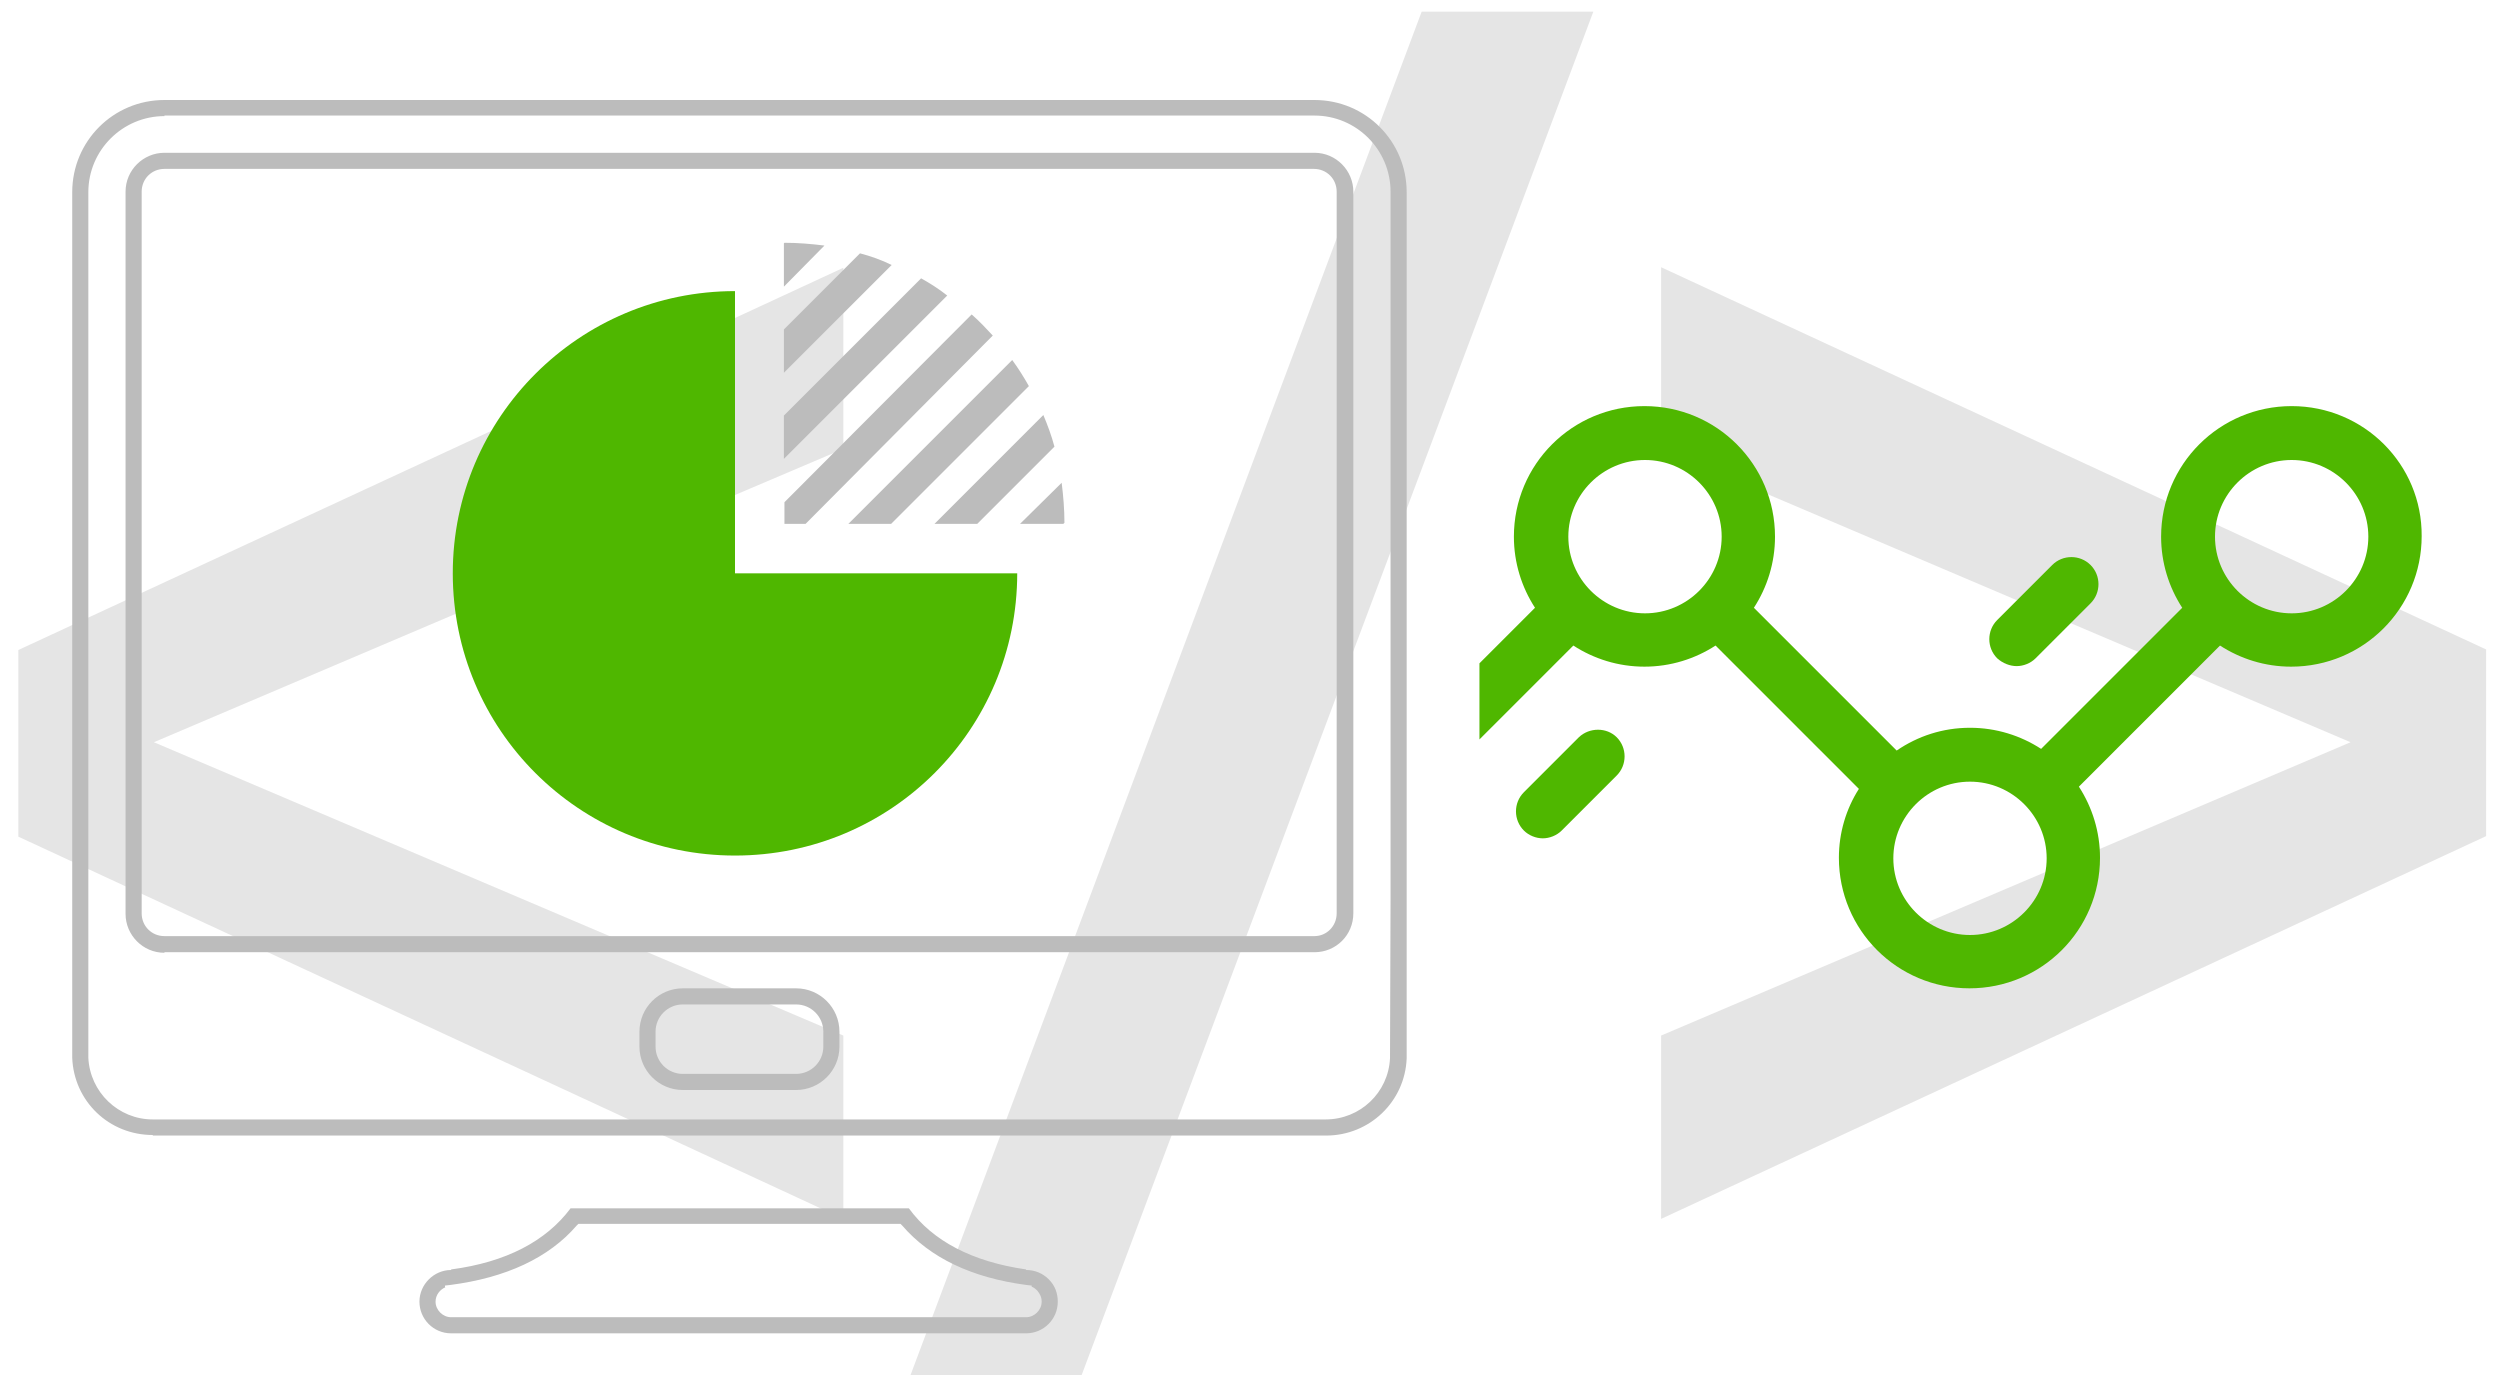
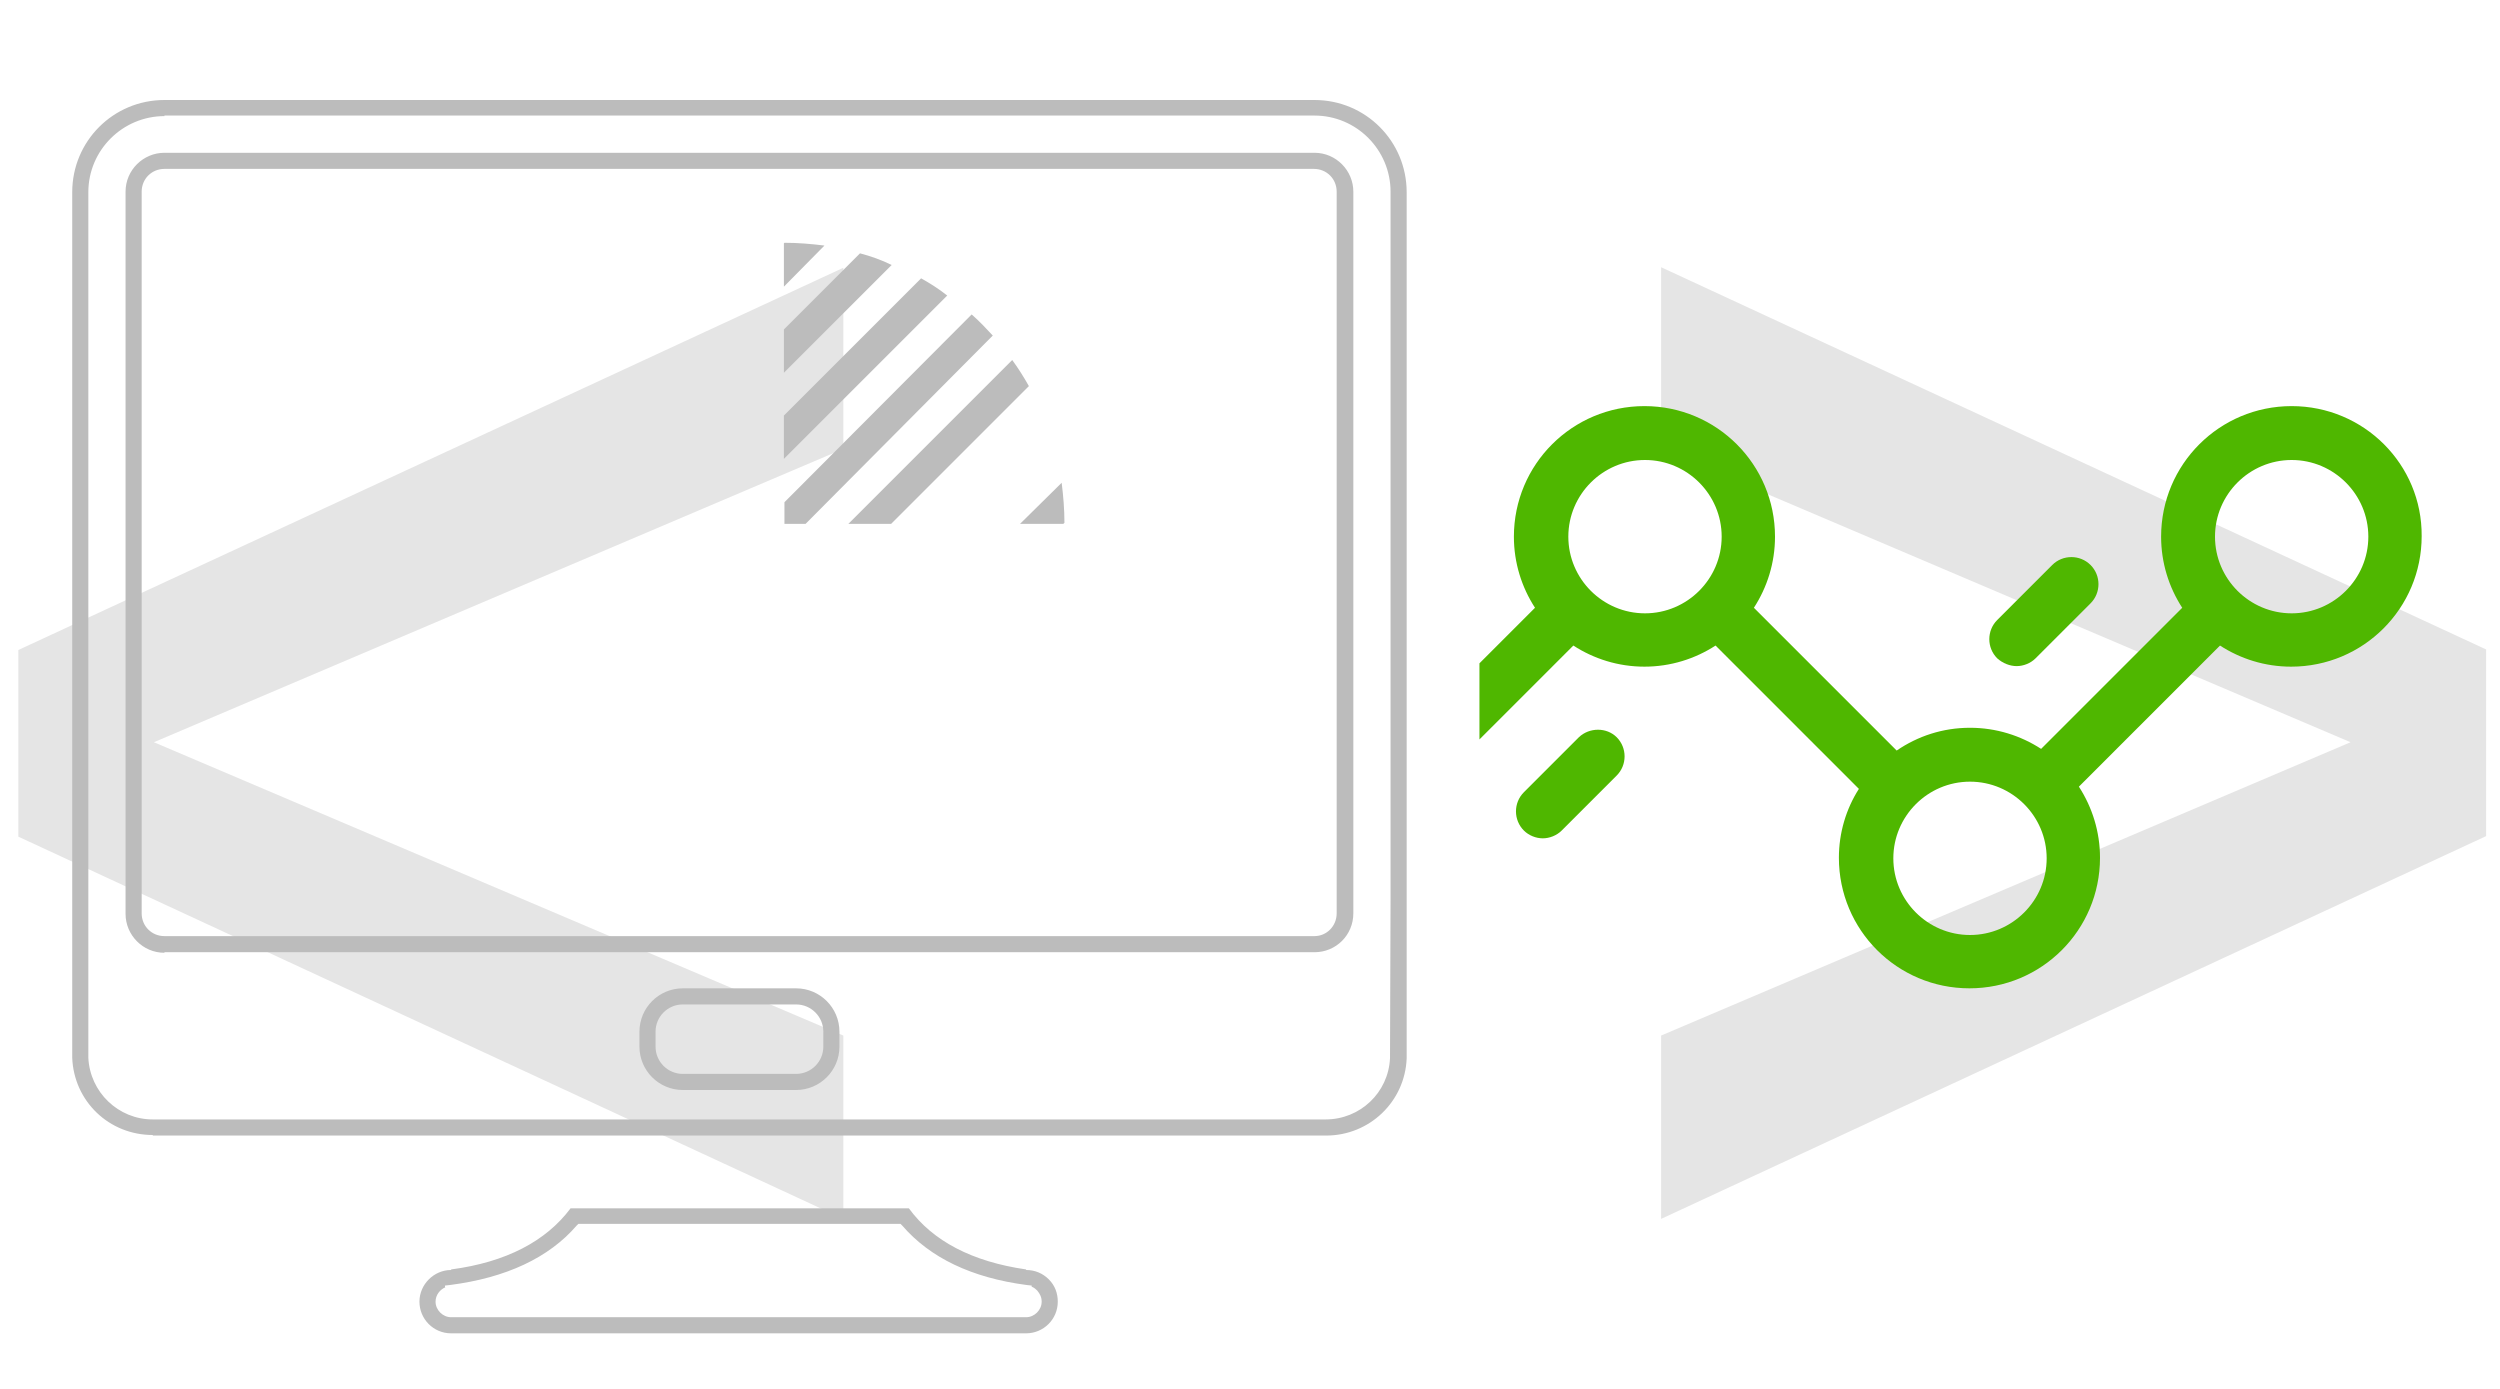
<svg xmlns="http://www.w3.org/2000/svg" version="1.1" id="Layer_1" x="0px" y="0px" viewBox="-80 272 450 250" style="enable-background:new -80 272 450 250;" xml:space="preserve">
  <style type="text/css">
	.st0{fill:#E5E5E5;}
	.st1{fill:#4FB700;}
	.st2{fill:#BCBCBC;}
</style>
  <g>
    <path class="st0" d="M71.8,352.8l-124.1,52.8l124.1,52.8v33l-148.5-68.8v-33.6l148.5-68.8V352.8z" />
-     <path class="st0" d="M114.7,519.5H83.9l92-245.4h30.9L114.7,519.5z" />
    <path class="st0" d="M367.5,388.9v33.6L219,491.4v-33l124.1-52.8L219,352.8v-32.7L367.5,388.9z" />
  </g>
  <g>
    <path class="st1" d="M204.2,404.7l-9.9,9.9c-1.9,1.9-1.9,5,0,6.9c0.9,0.9,2.2,1.4,3.4,1.4c1.2,0,2.5-0.5,3.4-1.4l9.9-9.9   c1.9-1.9,1.9-5,0-6.9C209.2,402.9,206.1,402.9,204.2,404.7z" />
    <path class="st1" d="M283,391.9c1.2,0,2.5-0.5,3.4-1.4l9.9-9.9c1.9-1.9,1.9-5,0-6.9c-1.9-1.9-5-1.9-6.9,0l-9.9,9.9   c-1.9,1.9-1.9,5,0,6.9C280.5,391.4,281.8,391.9,283,391.9z" />
    <path class="st1" d="M332.5,345.1c-13,0-23.5,10.5-23.5,23.5c0,4.7,1.4,9.1,3.8,12.8l-25.4,25.4c-3.7-2.4-8.1-3.8-12.8-3.8   c-4.9,0-9.4,1.5-13.2,4.1l-25.7-25.7c2.4-3.7,3.8-8.1,3.8-12.8c0-13-10.5-23.5-23.5-23.5c-13,0-23.5,10.5-23.5,23.5   c0,4.7,1.4,9.1,3.8,12.8l-10,10v13.7l16.9-16.9c3.7,2.4,8.1,3.8,12.8,3.8c4.7,0,9.1-1.4,12.8-3.8l25.8,25.8   c-2.3,3.6-3.6,7.9-3.6,12.4c0,13,10.5,23.5,23.5,23.5c13,0,23.5-10.5,23.5-23.5c0-4.7-1.4-9.1-3.8-12.8l25.4-25.4   c3.7,2.4,8.1,3.8,12.8,3.8c13,0,23.5-10.5,23.5-23.5C356,355.6,345.5,345.1,332.5,345.1z M216.1,382.4c-7.6,0-13.8-6.2-13.8-13.8   c0-7.6,6.2-13.8,13.8-13.8c7.6,0,13.8,6.2,13.8,13.8S223.7,382.4,216.1,382.4z M274.6,440.3c-7.6,0-13.8-6.2-13.8-13.8   s6.2-13.8,13.8-13.8c7.6,0,13.8,6.2,13.8,13.8C288.4,434.1,282.2,440.3,274.6,440.3z M332.5,382.4c-7.6,0-13.8-6.2-13.8-13.8   c0-7.6,6.2-13.8,13.8-13.8c7.6,0,13.8,6.2,13.8,13.8S340.1,382.4,332.5,382.4z" />
  </g>
  <path class="st2" d="M103.6,366.3h7.8l0.2-0.2c0-2.4-0.2-4.8-0.5-7.2L103.6,366.3z" />
  <path class="st2" d="M85.8,322.1l-24.7,24.7v7.8l29.4-29.4C89,324,87.4,323,85.8,322.1z" />
  <path class="st2" d="M74.8,317.6l-13.7,13.7v7.8l19.4-19.4C78.7,318.8,76.7,318.1,74.8,317.6z" />
  <path class="st2" d="M68.4,316.2c-2.4-0.3-4.8-0.5-7.2-0.5l-0.1,0.1v7.8L68.4,316.2z" />
  <path class="st2" d="M80.4,366.3l24.8-24.8c-0.9-1.6-1.9-3.2-3-4.7l-29.5,29.5H80.4z" />
  <path class="st2" d="M98.7,332.4c-0.6-0.6-1.2-1.3-1.8-1.9c-0.6-0.6-1.3-1.3-2-1.9l-33.7,33.8v3.9h3.8L98.7,332.4z" />
-   <path class="st2" d="M95.9,366.3l13.9-13.9c-0.5-1.9-1.2-3.8-2-5.7l-19.6,19.6H95.9z" />
-   <path class="st1" d="M52.3,324.4c-28,0-50.8,22.7-50.8,50.8s22.7,50.8,50.8,50.8s50.8-22.7,50.8-50.8H52.3V324.4z" />
  <path class="st2" d="M1.2,512c-3.2,0-5.7-2.6-5.7-5.7s2.6-5.7,5.7-5.7v-0.1c9.9-1.3,17.1-5.1,21.5-11h60.9c4.3,5.9,11.4,9.6,21.1,11  v0.1c1.6,0,3,0.6,4.1,1.7c1.1,1.1,1.6,2.5,1.6,4c0,3.2-2.6,5.7-5.7,5.7H1.2z M0.2,503.7c-1,0.4-1.8,1.4-1.8,2.6  c0,1.5,1.3,2.8,2.8,2.8h103.5c1.5,0,2.8-1.3,2.8-2.8c0-0.8-0.3-1.4-0.8-2c-0.2-0.2-0.5-0.5-1-0.7v-0.2l-0.9-0.1  c-9.9-1.3-17.4-4.9-22.4-10.7l-0.3-0.3h-58l-0.3,0.3c-5,5.8-12.7,9.4-22.8,10.7l-0.9,0.1V503.7z" />
  <path class="st2" d="M-52.5,476.3c-7.9,0-14.2-6.1-14.5-13.9l0-155.8c0-9.2,7.4-16.6,16.6-16.6h207c9.2,0,16.6,7.4,16.6,16.6v126.8  l0,29.1c-0.3,7.8-6.7,13.9-14.5,13.9H-52.5z M-50.4,292.9c-7.5,0-13.7,6.1-13.7,13.7v155.8c0.3,6.2,5.4,11.1,11.6,11.1h211.1  c6.2,0,11.3-4.8,11.6-11l0.1-29V306.5c0-7.5-6.1-13.7-13.7-13.7H-50.4z M42.9,468.2c-4.3,0-7.8-3.5-7.8-7.8v-2.7  c0-4.3,3.5-7.8,7.8-7.8h20.4c4.3,0,7.8,3.5,7.8,7.8v2.7c0,4.3-3.5,7.8-7.8,7.8H42.9z M42.9,452.8c-2.7,0-4.9,2.2-4.9,4.9v2.7  c0,2.7,2.2,4.9,4.9,4.9h20.4c2.7,0,4.9-2.2,4.9-4.9v-2.7c0-2.7-2.2-4.9-4.9-4.9H42.9z M-50.4,443.5c-3.9,0-7-3.2-7-7V306.5  c0-3.9,3.2-7,7-7h207c3.9,0,7,3.2,7,7v129.9c0,3.9-3.1,7-7,7H-50.4z M-50.4,302.4c-2.3,0-4.1,1.8-4.1,4.1v129.9  c0,2.3,1.8,4.1,4.1,4.1h207c2.2,0,4-1.8,4-4.1V306.5c0-2.3-1.8-4.1-4.1-4.1H-50.4z" />
</svg>